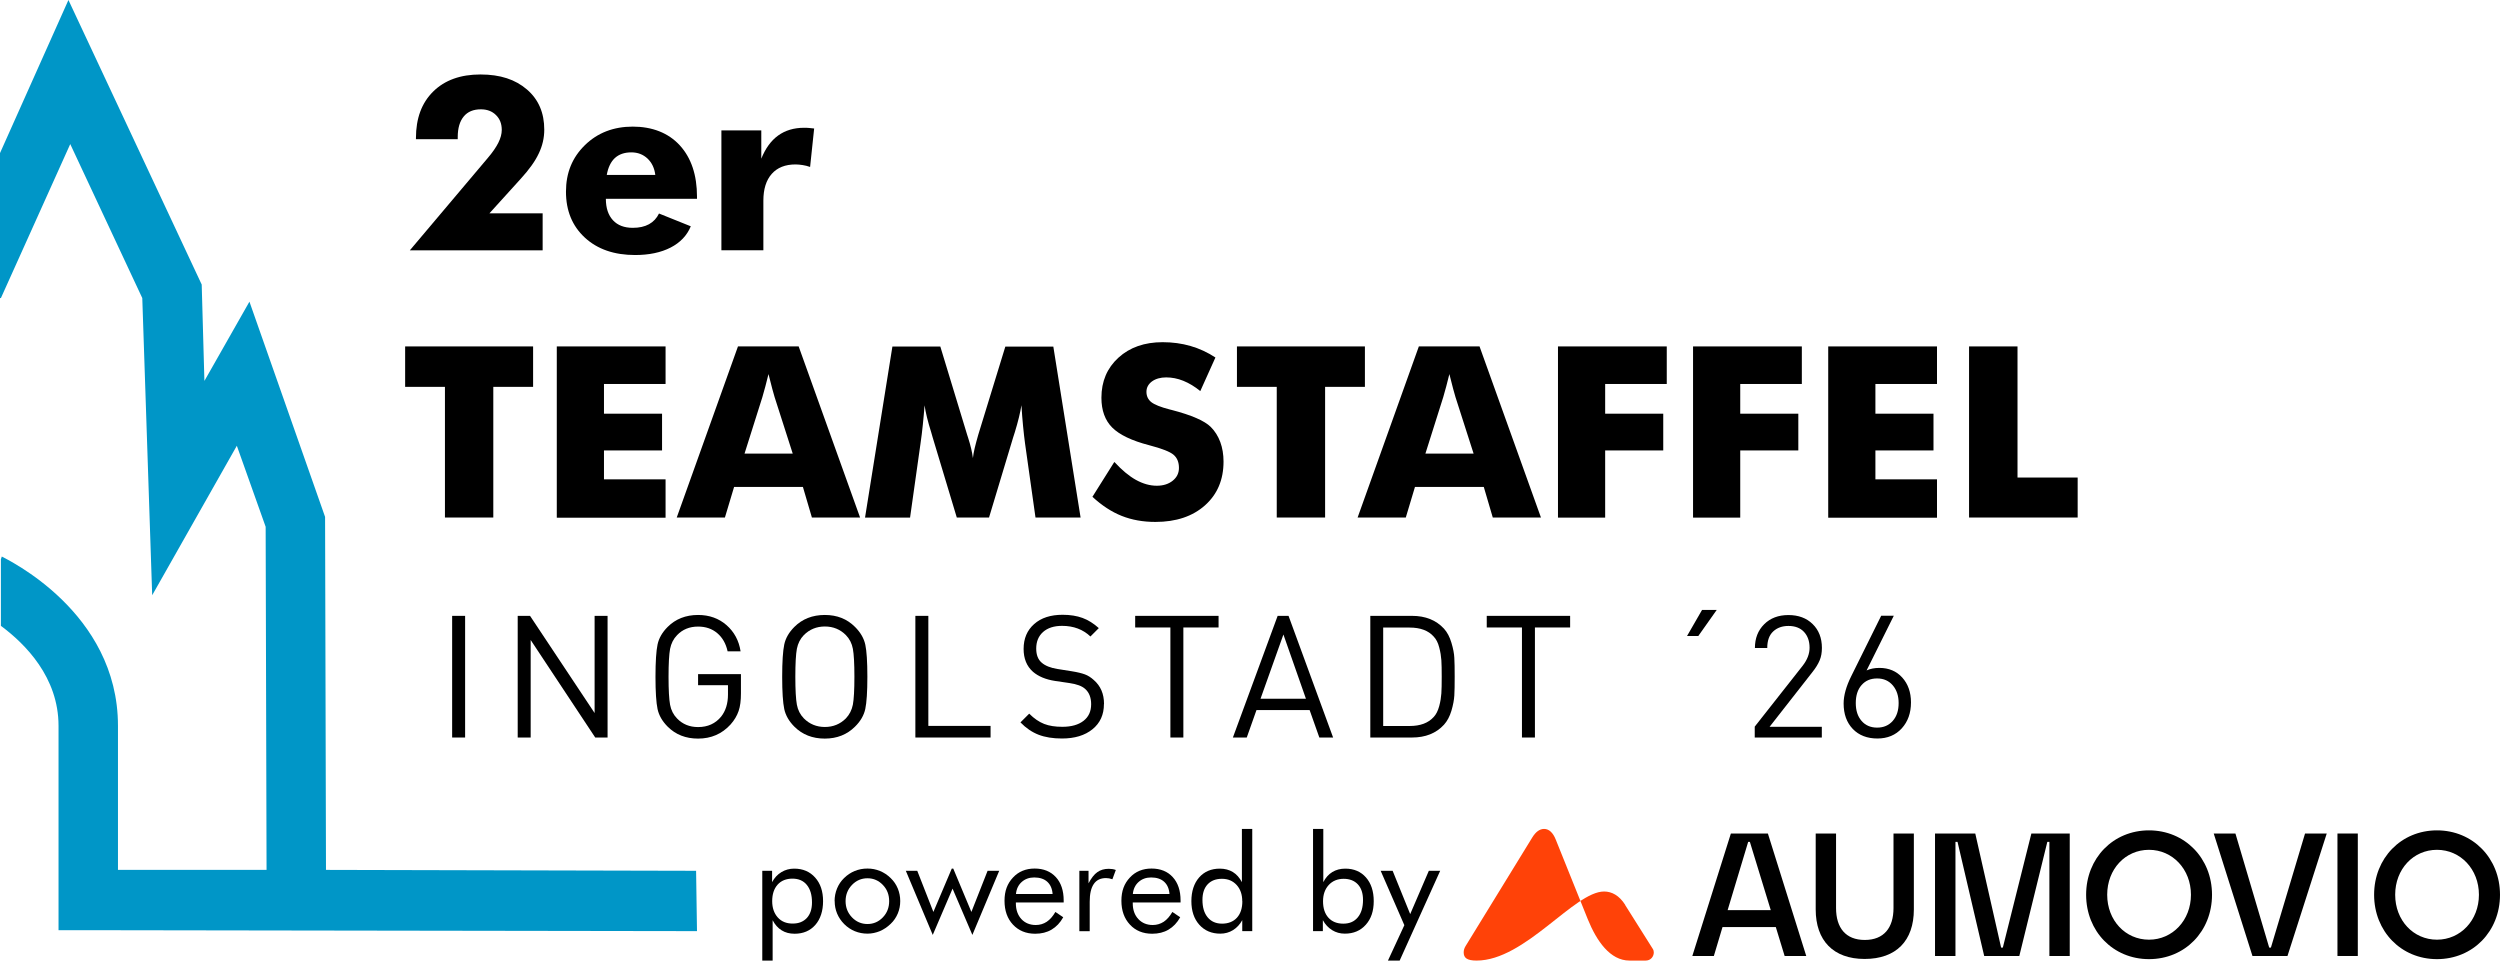
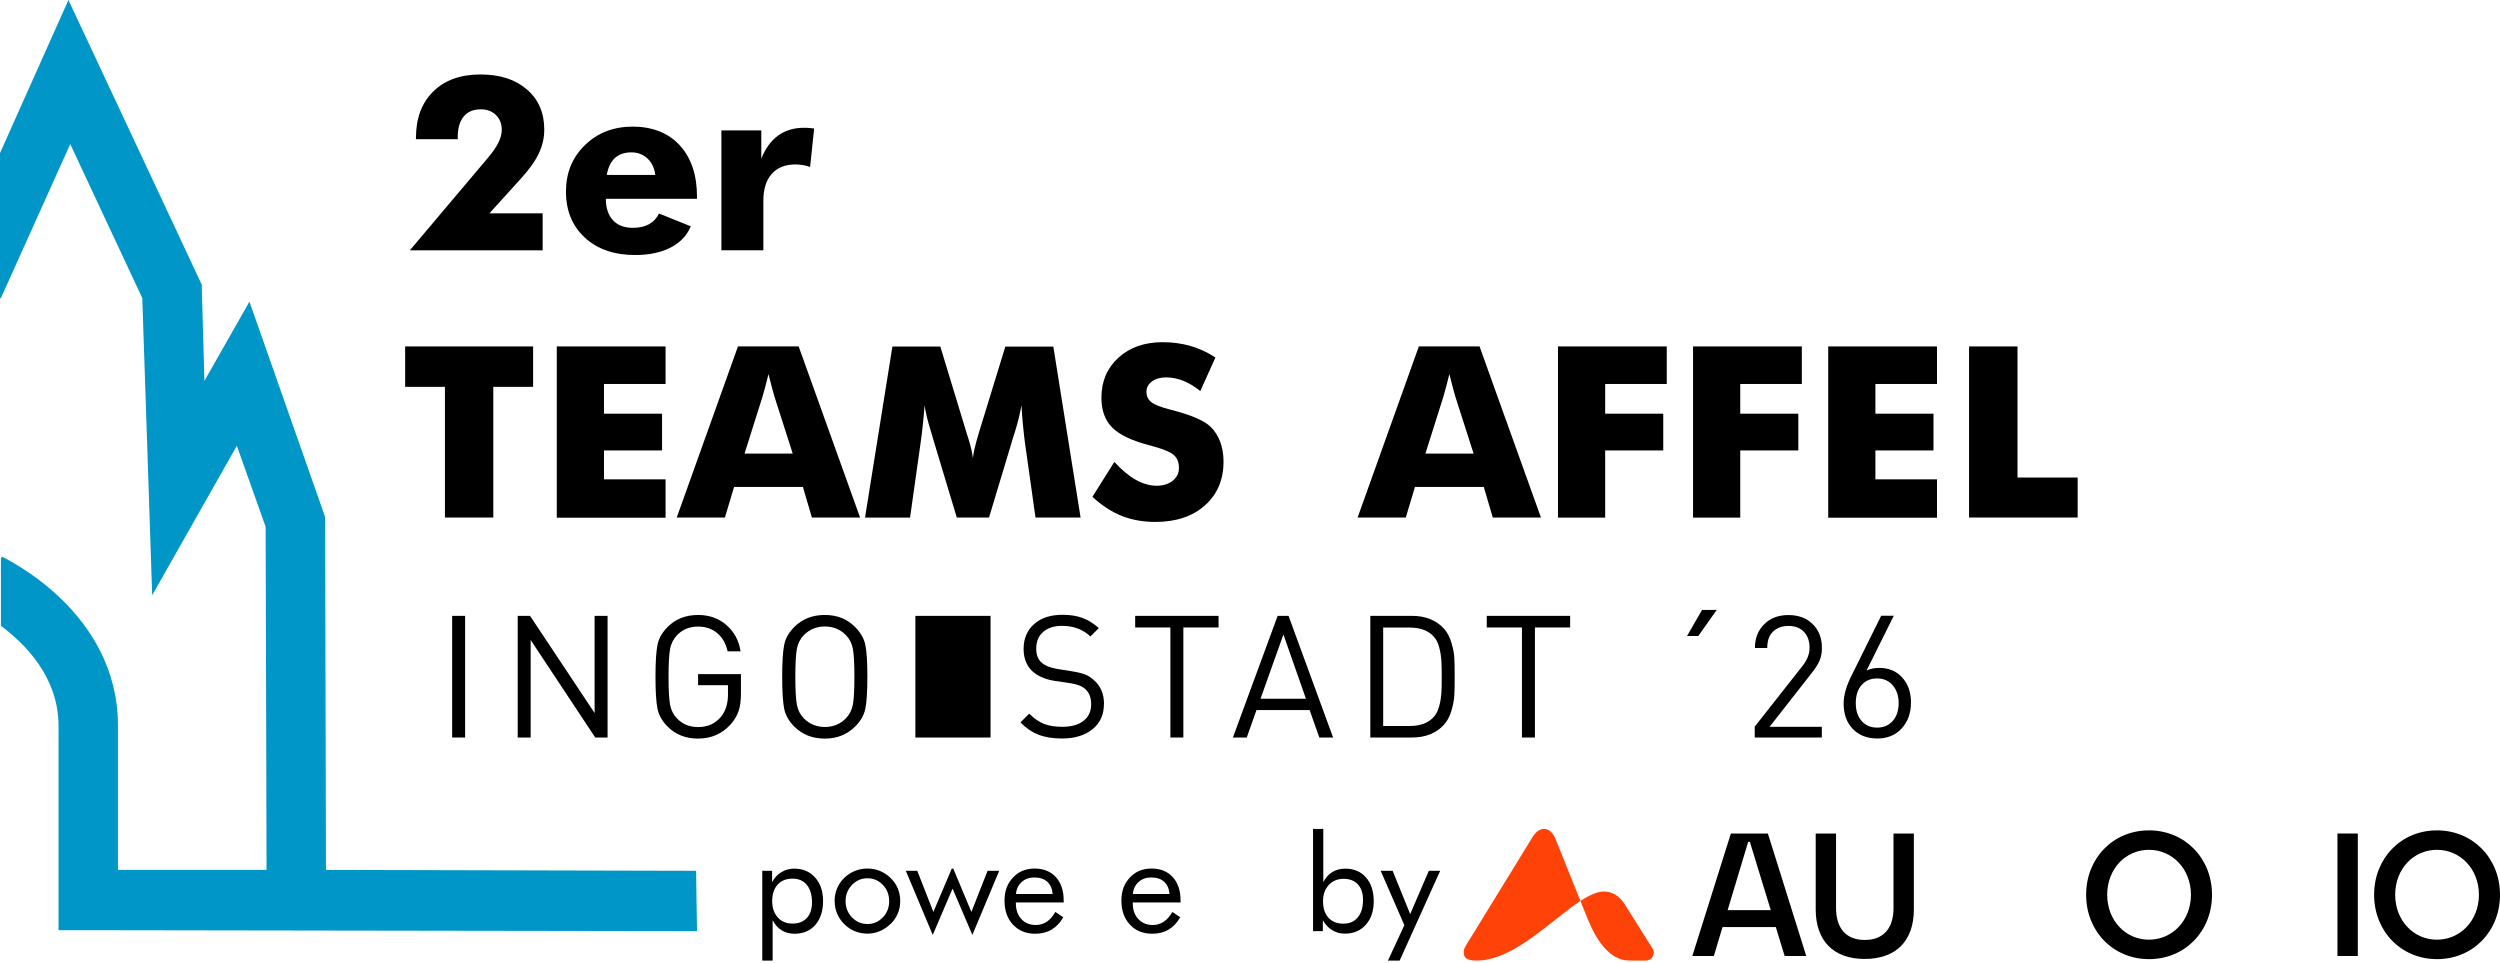
<svg xmlns="http://www.w3.org/2000/svg" id="Ebene_1" data-name="Ebene 1" viewBox="0 0 277.62 106.94">
  <defs>
    <style>
      .cls-1 {
        fill: #0096c7;
      }

      .cls-1, .cls-2, .cls-3 {
        stroke-width: 0px;
      }

      .cls-2 {
        fill: #000;
      }

      .cls-3 {
        fill: #ff4208;
      }
    </style>
  </defs>
  <g id="AUMOVIO">
    <g id="Brand_mark" data-name="Brand mark">
      <path class="cls-3" d="M180.48,100.49c-.67-1.06-1.5-1.49-2.35-1.49-3.31,0-8.77,7.67-14.16,7.67-1.06,0-1.43-.3-1.43-.9,0-.27.07-.47.21-.71l7.4-12.05c.39-.64.83-.96,1.32-.96.54,0,.99.41,1.3,1.2l3.55,8.83c.99,2.44,2.49,4.59,4.63,4.59h1.8c.57,0,.9-.46.9-.9,0-.13-.03-.27-.1-.38l-3.08-4.89Z" />
    </g>
    <g id="Word_mark" data-name="Word mark">
      <path class="cls-2" d="M270.62,106.51c-3.98,0-6.98-3.09-6.98-7.15s3-7.15,6.98-7.15,7,3.09,7,7.15-3,7.15-7,7.15ZM270.62,104.35c2.62,0,4.66-2.16,4.66-4.99s-2.04-4.99-4.66-4.99-4.64,2.14-4.64,4.99,2.02,4.99,4.64,4.99Z" />
      <path class="cls-2" d="M259.57,106.16v-13.6h2.26v13.6h-2.26Z" />
-       <path class="cls-2" d="M250.13,106.16l-4.3-13.6h2.41l3.75,12.67h.19l3.79-12.67h2.41l-4.36,13.6h-3.9,0Z" />
      <path class="cls-2" d="M238.64,106.51c-3.98,0-6.98-3.09-6.98-7.15s3-7.15,6.98-7.15,7,3.09,7,7.15-3,7.15-7,7.15ZM238.64,104.35c2.62,0,4.66-2.16,4.66-4.99s-2.04-4.99-4.66-4.99-4.64,2.14-4.64,4.99,2.02,4.99,4.64,4.99Z" />
-       <path class="cls-2" d="M214.88,106.16v-13.6h4.47l2.87,12.67h.19l3.17-12.67h4.26v13.6h-2.26v-12.67h-.23l-3.11,12.67h-3.9l-2.96-12.67h-.23v12.67h-2.26Z" />
      <path class="cls-2" d="M207.06,106.49c-3.47,0-5.43-2.04-5.43-5.5v-8.43h2.26v8.28c0,2.18,1.06,3.54,3.19,3.54s3.19-1.36,3.19-3.54v-8.28h2.26v8.43c0,3.48-1.96,5.5-5.47,5.5h0Z" />
      <path class="cls-2" d="M187.93,106.16l4.28-13.6h4.11l4.26,13.6h-2.4l-.98-3.21h-5.92l-.96,3.21h-2.4ZM191.85,101.07h4.79l-2.32-7.58h-.19l-2.28,7.58h0Z" />
    </g>
  </g>
  <g>
    <path class="cls-2" d="M84.65,106.67v-9.97h1.09v1.26c.26-.48.6-.85,1.03-1.11s.9-.39,1.42-.39c.97,0,1.74.33,2.33.99.59.66.88,1.53.88,2.62s-.29,1.99-.86,2.64c-.57.65-1.34.98-2.3.98-.55,0-1.03-.12-1.44-.38-.41-.25-.74-.63-1-1.12v4.48h-1.14ZM85.75,100.07c0,.75.21,1.35.62,1.81s.96.68,1.65.68,1.19-.21,1.58-.62c.38-.42.57-.99.57-1.73,0-.83-.19-1.47-.57-1.94-.38-.47-.92-.7-1.6-.7s-1.25.22-1.65.67-.6,1.06-.6,1.84Z" />
    <path class="cls-2" d="M92.68,100.07c0-.49.09-.96.27-1.4.18-.44.44-.83.79-1.17.35-.34.74-.6,1.18-.78.44-.18.91-.27,1.41-.27s.95.09,1.39.27.83.44,1.19.79c.35.34.61.72.79,1.16.18.44.27.9.27,1.39s-.09.95-.27,1.38c-.18.43-.44.82-.79,1.15-.36.35-.76.62-1.2.81-.44.18-.9.28-1.38.28s-.96-.09-1.4-.27c-.44-.18-.84-.45-1.18-.79-.35-.35-.61-.74-.79-1.17s-.27-.89-.27-1.38ZM93.9,100.07c0,.71.24,1.31.71,1.8.47.49,1.05.74,1.72.74s1.24-.25,1.71-.74c.47-.49.7-1.09.7-1.8s-.23-1.31-.7-1.8c-.47-.49-1.04-.74-1.71-.74s-1.25.25-1.72.74c-.47.49-.71,1.09-.71,1.8Z" />
    <path class="cls-2" d="M105.86,96.46l2.01,4.81,1.8-4.57h1.29l-2.98,7.12-2.2-5.14-2.2,5.14-2.99-7.12h1.27l1.79,4.57,2.04-4.81h.18Z" />
    <path class="cls-2" d="M118.12,100.22h-5.31v.1c0,.72.21,1.3.61,1.74.41.44.95.66,1.6.66.45,0,.86-.12,1.22-.36.36-.24.68-.61.96-1.09l.87.59c-.34.61-.77,1.06-1.29,1.37-.52.31-1.13.46-1.82.46-1.02,0-1.84-.34-2.47-1.01s-.94-1.56-.94-2.65.31-1.91.94-2.58c.62-.67,1.43-1,2.41-1s1.77.32,2.35.95c.58.63.87,1.5.87,2.6v.23ZM116.89,99.29c-.04-.59-.24-1.05-.59-1.37-.35-.32-.84-.48-1.45-.48-.56,0-1.02.17-1.39.5-.37.33-.59.78-.64,1.34h4.08Z" />
-     <path class="cls-2" d="M119.86,103.4v-6.7h1.02v1.39c.31-.58.63-1,.98-1.24.35-.25.77-.37,1.27-.37.14,0,.27.01.4.03.13.02.25.05.38.1l-.38,1.03c-.13-.04-.26-.08-.37-.1-.12-.02-.23-.03-.34-.03-.61,0-1.06.22-1.36.66-.3.44-.45,1.09-.45,1.97v3.27h-1.14Z" />
    <path class="cls-2" d="M131.1,100.22h-5.31v.1c0,.72.21,1.3.62,1.74.41.44.95.66,1.6.66.45,0,.85-.12,1.22-.36.36-.24.68-.61.96-1.09l.87.59c-.34.61-.77,1.06-1.29,1.37s-1.13.46-1.82.46c-1.02,0-1.85-.34-2.47-1.01-.63-.67-.95-1.56-.95-2.65s.31-1.91.94-2.58c.62-.67,1.43-1,2.41-1s1.78.32,2.35.95c.58.63.87,1.5.87,2.6v.23ZM129.87,99.29c-.04-.59-.24-1.05-.59-1.37-.35-.32-.84-.48-1.45-.48-.56,0-1.02.17-1.39.5-.37.33-.59.78-.64,1.34h4.08Z" />
-     <path class="cls-2" d="M139.06,92.05v11.35h-1.11v-1.22c-.26.48-.61.85-1.03,1.11s-.89.39-1.41.39c-.96,0-1.74-.33-2.33-.99-.59-.66-.88-1.54-.88-2.62s.29-1.98.86-2.63,1.34-.98,2.3-.98c.56,0,1.04.13,1.45.38.41.25.74.63,1,1.12v-5.91h1.14ZM137.95,100.08c0-.75-.21-1.35-.62-1.8-.42-.46-.96-.69-1.64-.69s-1.21.21-1.59.62-.57.99-.57,1.72c0,.83.19,1.47.58,1.94.39.47.92.7,1.6.7s1.25-.22,1.65-.66c.4-.44.6-1.05.6-1.83Z" />
    <path class="cls-2" d="M145.82,92.05h1.13v5.91c.26-.5.59-.87,1-1.12.41-.25.89-.38,1.44-.38.96,0,1.73.33,2.3.98.57.65.86,1.53.86,2.63s-.29,1.96-.88,2.62c-.59.66-1.36.99-2.33.99-.52,0-.99-.13-1.41-.39-.42-.26-.77-.63-1.03-1.11v1.22h-1.09v-11.35ZM146.92,100.08c0,.78.2,1.39.6,1.83s.95.66,1.65.66,1.22-.23,1.61-.7c.39-.47.58-1.11.58-1.94,0-.73-.19-1.31-.57-1.72s-.91-.62-1.58-.62-1.24.23-1.66.69c-.42.46-.63,1.06-.63,1.8Z" />
    <path class="cls-2" d="M154.13,106.67l1.82-3.93-2.63-6.04h1.33l1.95,4.81,2.07-4.81h1.26l-4.5,9.97h-1.29Z" />
  </g>
  <path class="cls-1" d="M77.3,96.7l-41.1-.1-.1-39.2-8.4-23.9-5,8.8-.3-10.7L7.6,0,0,17v16.1h.1l7.7-17.1,8,17.1,1.1,33,9.4-16.6,3.2,9,.1,38.1H13.1v-16C13.1,67.9.7,62.1.2,61.8l-.1.3v7.4c2.7,2,6.4,5.7,6.4,11.1v22.7h6.7l64.2.1-.1-6.7h0Z" />
  <g>
    <path class="cls-2" d="M51.65,81.9h-1.44v-13.51h1.44v13.51Z" />
    <path class="cls-2" d="M67.47,81.9h-1.37l-7.17-10.83v10.83h-1.44v-13.51h1.37l7.17,10.79v-10.79h1.44v13.51Z" />
    <path class="cls-2" d="M82.28,76.99c0,.8-.08,1.45-.26,1.97s-.47,1.02-.9,1.5c-.95,1.04-2.15,1.56-3.6,1.56-1.37,0-2.49-.44-3.38-1.33-.59-.59-.97-1.25-1.12-1.95-.15-.71-.23-1.9-.23-3.58s.08-2.88.23-3.59c.15-.71.53-1.36,1.12-1.95.88-.88,2.01-1.33,3.38-1.33,1.25,0,2.3.38,3.16,1.13.85.75,1.38,1.72,1.56,2.91h-1.44c-.19-.86-.57-1.53-1.15-2.02-.58-.49-1.29-.73-2.13-.73-.95,0-1.73.32-2.33.95-.41.42-.66.93-.78,1.53-.11.6-.17,1.63-.17,3.1s.06,2.5.17,3.1c.11.6.37,1.11.78,1.53.61.63,1.38.95,2.33.95,1.08,0,1.93-.39,2.56-1.16.5-.63.76-1.45.76-2.45v-1.04h-3.32v-1.23h4.76v2.14Z" />
    <path class="cls-2" d="M96.09,71.58c.15.71.23,1.9.23,3.57s-.08,2.86-.23,3.57c-.15.71-.53,1.37-1.14,1.97-.88.88-2,1.33-3.36,1.33s-2.49-.44-3.38-1.33c-.59-.59-.97-1.25-1.12-1.95-.15-.71-.23-1.9-.23-3.58s.08-2.88.23-3.59c.15-.71.53-1.36,1.12-1.95.88-.88,2.01-1.33,3.38-1.33s2.47.44,3.36,1.33c.61.61.99,1.27,1.14,1.97ZM94.71,78.25c.11-.6.17-1.63.17-3.1s-.06-2.5-.17-3.1-.37-1.11-.78-1.53c-.63-.63-1.41-.95-2.33-.95s-1.7.32-2.33.95c-.41.42-.66.93-.78,1.53-.11.6-.17,1.63-.17,3.1s.06,2.5.17,3.1c.11.6.37,1.11.78,1.53.63.63,1.41.95,2.33.95s1.7-.32,2.33-.95c.4-.42.66-.93.78-1.53Z" />
-     <path class="cls-2" d="M110,81.9h-8.35v-13.51h1.44v12.22h6.91v1.29Z" />
+     <path class="cls-2" d="M110,81.9h-8.35v-13.51h1.44h6.91v1.29Z" />
    <path class="cls-2" d="M122.59,78.18c0,1.18-.42,2.11-1.27,2.8s-1.98,1.03-3.39,1.03c-1.01,0-1.88-.14-2.6-.42-.72-.28-1.39-.73-2.01-1.37l.97-.97c.54.54,1.1.92,1.66,1.14.56.22,1.23.32,2.02.32,1,0,1.78-.22,2.35-.66.57-.44.85-1.05.85-1.85,0-.73-.22-1.3-.66-1.69-.34-.32-.93-.54-1.76-.66l-1.57-.23c-1.06-.16-1.88-.51-2.47-1.02-.7-.62-1.04-1.47-1.04-2.54,0-1.15.39-2.07,1.17-2.76.78-.69,1.83-1.03,3.16-1.03.85,0,1.58.12,2.21.35.63.23,1.23.61,1.81,1.13l-.93.93c-.82-.78-1.87-1.18-3.15-1.18-.9,0-1.6.23-2.11.68-.51.46-.76,1.07-.76,1.84,0,.7.2,1.22.61,1.57.39.34.98.58,1.76.7l1.57.25c.63.1,1.12.22,1.47.35s.67.34.98.62c.76.66,1.14,1.54,1.14,2.66Z" />
    <path class="cls-2" d="M135.32,69.68h-3.91v12.22h-1.44v-12.22h-3.91v-1.29h9.26v1.29Z" />
    <path class="cls-2" d="M148.05,81.9h-1.54l-1.08-3.05h-5.9l-1.08,3.05h-1.54l4.97-13.51h1.21l4.95,13.51ZM145.02,77.59l-2.5-7.13-2.54,7.13h5.04Z" />
    <path class="cls-2" d="M161.5,73.06c.03.48.04,1.18.04,2.09s-.01,1.61-.04,2.09c-.03.48-.13,1.04-.32,1.68s-.47,1.16-.83,1.56c-.87.95-2.06,1.42-3.55,1.42h-4.63v-13.51h4.63c1.49,0,2.67.47,3.55,1.42.37.41.64.93.83,1.57s.3,1.2.32,1.68ZM160.06,76.99c.03-.43.04-1.04.04-1.84s-.01-1.41-.04-1.84c-.03-.43-.1-.9-.24-1.42-.13-.52-.34-.92-.62-1.21-.59-.66-1.48-.99-2.66-.99h-2.94v10.93h2.94c1.18,0,2.06-.33,2.66-.99.28-.29.48-.7.62-1.21s.21-.99.24-1.42Z" />
    <path class="cls-2" d="M174.36,69.68h-3.91v12.22h-1.44v-12.22h-3.91v-1.29h9.26v1.29Z" />
    <path class="cls-2" d="M190.64,67.73l-2.05,2.9h-1.25l1.67-2.9h1.63Z" />
    <path class="cls-2" d="M202.32,81.9h-7.46v-1.21l5.33-6.77c.51-.66.76-1.32.76-1.99,0-.73-.21-1.32-.62-1.76s-.99-.66-1.73-.66c-.68,0-1.25.2-1.69.61-.44.41-.66,1.02-.66,1.84h-1.37c0-1.08.34-1.95,1.03-2.64.68-.68,1.58-1.02,2.69-1.02s2.01.33,2.69,1c.68.66,1.03,1.55,1.03,2.65,0,.52-.08.98-.25,1.38-.17.41-.44.85-.84,1.35l-4.72,6.03h5.8v1.21Z" />
    <path class="cls-2" d="M212.21,78.01c0,1.16-.34,2.12-1.02,2.87-.68.75-1.59,1.13-2.71,1.13s-2.05-.35-2.73-1.06-1.02-1.65-1.02-2.83c0-.88.28-1.9.85-3.04l3.32-6.7h1.4l-3.02,6.07c.42-.19.89-.28,1.42-.28,1.05,0,1.9.36,2.54,1.07.64.71.97,1.63.97,2.76ZM210.84,78.07c0-.78-.21-1.44-.64-1.95s-1.01-.78-1.75-.78-1.3.25-1.73.74-.64,1.16-.64,1.99.21,1.48.64,1.98c.43.5,1.01.75,1.73.75s1.3-.25,1.74-.75c.44-.5.65-1.16.65-1.98Z" />
  </g>
  <g>
    <path class="cls-2" d="M49.41,57.47v-14.51h-4.42v-4.49h14.21v4.49h-4.42v14.51h-5.37Z" />
    <path class="cls-2" d="M61.83,57.47v-19h12.08v4.17h-6.84v3.3h6.45v4.08h-6.45v3.21h6.84v4.26h-12.08Z" />
    <path class="cls-2" d="M75.15,57.47l6.8-19h6.74l6.82,19h-5.35l-1-3.4h-7.64l-1.02,3.4h-5.35ZM82.68,50.37h5.35l-2.01-6.27c-.06-.19-.15-.5-.26-.92s-.25-.97-.42-1.64c-.12.47-.23.91-.34,1.34s-.23.83-.34,1.22l-1.98,6.27Z" />
    <path class="cls-2" d="M120.01,57.47h-5.02l-1.16-8.22c-.08-.58-.15-1.22-.22-1.93-.07-.71-.13-1.48-.18-2.32-.13.8-.37,1.81-.74,3.01-.08.25-.14.44-.18.56l-2.68,8.9h-3.58l-2.68-8.9c-.04-.12-.09-.31-.16-.56-.38-1.2-.62-2.2-.74-3-.05.72-.12,1.43-.19,2.14s-.16,1.41-.26,2.11l-1.16,8.22h-5l3.04-19h5.32l2.98,9.8c.02.07.05.18.11.34.28.87.45,1.62.53,2.25.04-.34.1-.71.2-1.12.1-.41.23-.91.4-1.49l3-9.77h5.33l3.03,19Z" />
    <path class="cls-2" d="M123.78,51.33c.8.87,1.59,1.53,2.36,1.96.78.43,1.55.65,2.32.65.72,0,1.31-.19,1.77-.56.46-.37.69-.84.69-1.42,0-.63-.2-1.12-.6-1.46s-1.3-.69-2.71-1.06c-1.93-.5-3.3-1.16-4.1-1.96-.8-.8-1.2-1.91-1.2-3.31,0-1.82.63-3.3,1.89-4.45s2.9-1.72,4.91-1.72c1.09,0,2.12.14,3.09.42s1.9.71,2.77,1.28l-1.68,3.73c-.61-.5-1.24-.88-1.88-1.14-.64-.26-1.28-.38-1.91-.38s-1.17.15-1.58.45c-.4.3-.61.68-.61,1.15s.18.86.53,1.14,1.04.56,2.05.82l.24.06c2.19.57,3.63,1.2,4.32,1.88.47.47.82,1.03,1.06,1.68.24.65.36,1.38.36,2.17,0,2.02-.69,3.64-2.06,4.86s-3.21,1.84-5.5,1.84c-1.37,0-2.62-.22-3.75-.67-1.13-.45-2.21-1.16-3.25-2.12l2.42-3.85Z" />
-     <path class="cls-2" d="M141.78,57.47v-14.51h-4.42v-4.49h14.21v4.49h-4.42v14.51h-5.38Z" />
    <path class="cls-2" d="M150.76,57.47l6.8-19h6.74l6.82,19h-5.35l-1-3.4h-7.64l-1.02,3.4h-5.35ZM158.29,50.37h5.35l-2.01-6.27c-.06-.19-.15-.5-.26-.92s-.25-.97-.42-1.64c-.12.47-.23.91-.34,1.34-.11.42-.23.83-.34,1.22l-1.98,6.27Z" />
    <path class="cls-2" d="M173.01,57.47v-19h12.08v4.17h-6.84v3.3h6.45v4.08h-6.45v7.46h-5.24Z" />
    <path class="cls-2" d="M188.01,57.47v-19h12.08v4.17h-6.84v3.3h6.45v4.08h-6.45v7.46h-5.24Z" />
    <path class="cls-2" d="M203.02,57.47v-19h12.08v4.17h-6.84v3.3h6.45v4.08h-6.45v3.21h6.84v4.26h-12.08Z" />
    <path class="cls-2" d="M218.66,57.47v-19h5.38v14.56h6.68v4.44h-12.06Z" />
  </g>
  <g>
    <path class="cls-2" d="M60.25,27.8h-14.74l8.66-10.26c.53-.62.92-1.19,1.17-1.69.25-.5.38-.98.38-1.42,0-.68-.21-1.23-.64-1.65-.43-.43-.99-.64-1.68-.64-.83,0-1.46.26-1.9.79-.44.53-.67,1.29-.67,2.29v.24h-4.64v-.13c0-2.19.64-3.91,1.92-5.17,1.28-1.26,3.03-1.89,5.24-1.89s3.88.56,5.17,1.67,1.92,2.6,1.92,4.46c0,.91-.2,1.79-.61,2.64-.4.86-1.07,1.79-2,2.81l-3.48,3.84h5.91v4.1Z" />
    <path class="cls-2" d="M77.4,22.08h-10.12c0,1.03.27,1.82.79,2.38.52.56,1.25.84,2.2.84.71,0,1.31-.13,1.8-.4.49-.27.86-.67,1.11-1.19l3.53,1.42c-.42,1.02-1.17,1.81-2.24,2.36s-2.39.83-3.94.83c-2.32,0-4.18-.64-5.58-1.93-1.4-1.29-2.1-2.99-2.1-5.1s.7-3.8,2.1-5.17,3.18-2.06,5.32-2.06,3.95.69,5.22,2.08,1.91,3.29,1.91,5.71v.22ZM72.77,19.43c-.09-.76-.38-1.36-.86-1.82-.49-.46-1.09-.69-1.8-.69-.76,0-1.37.21-1.83.63-.45.42-.75,1.04-.9,1.88h5.39Z" />
    <path class="cls-2" d="M80.11,27.8v-13.32h4.43v3.14c.46-1.14,1.08-2,1.87-2.57s1.75-.86,2.87-.86c.18,0,.37,0,.56.02.19.01.38.03.57.06l-.45,4.27c-.28-.1-.56-.17-.83-.21s-.54-.07-.79-.07c-1.14,0-2.02.35-2.64,1.05-.62.7-.93,1.69-.93,2.97v5.51h-4.67Z" />
  </g>
</svg>